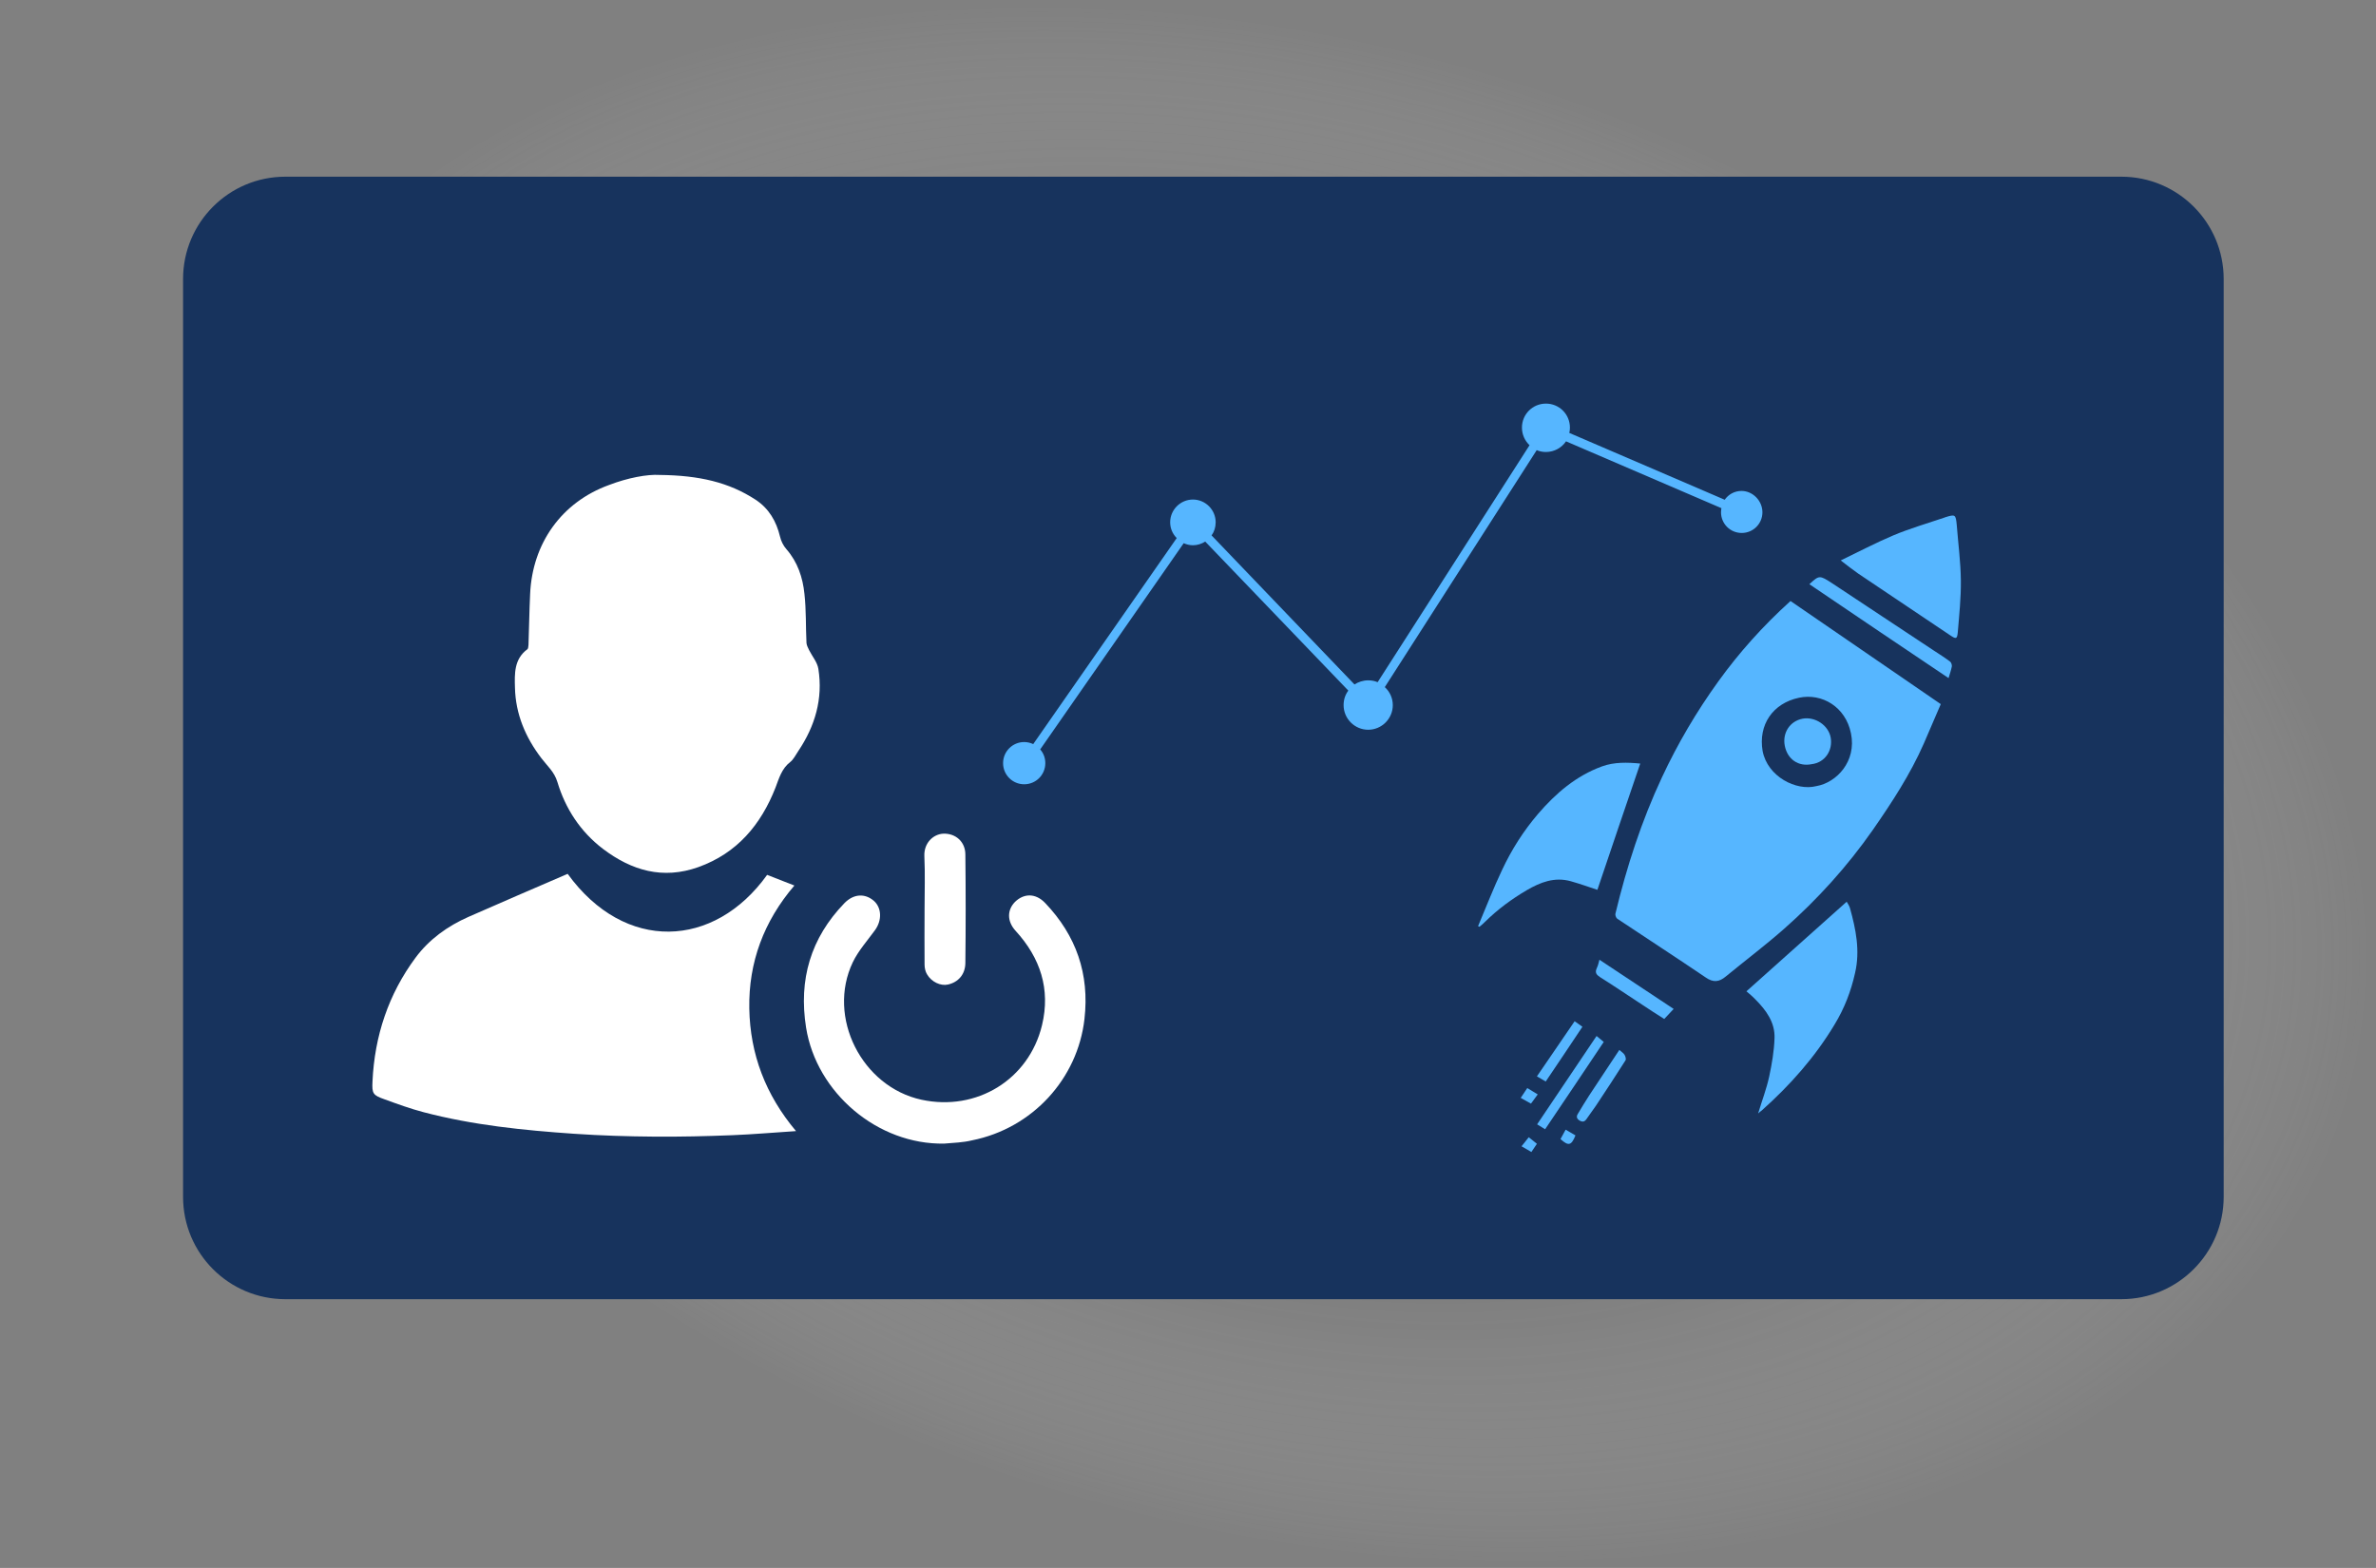
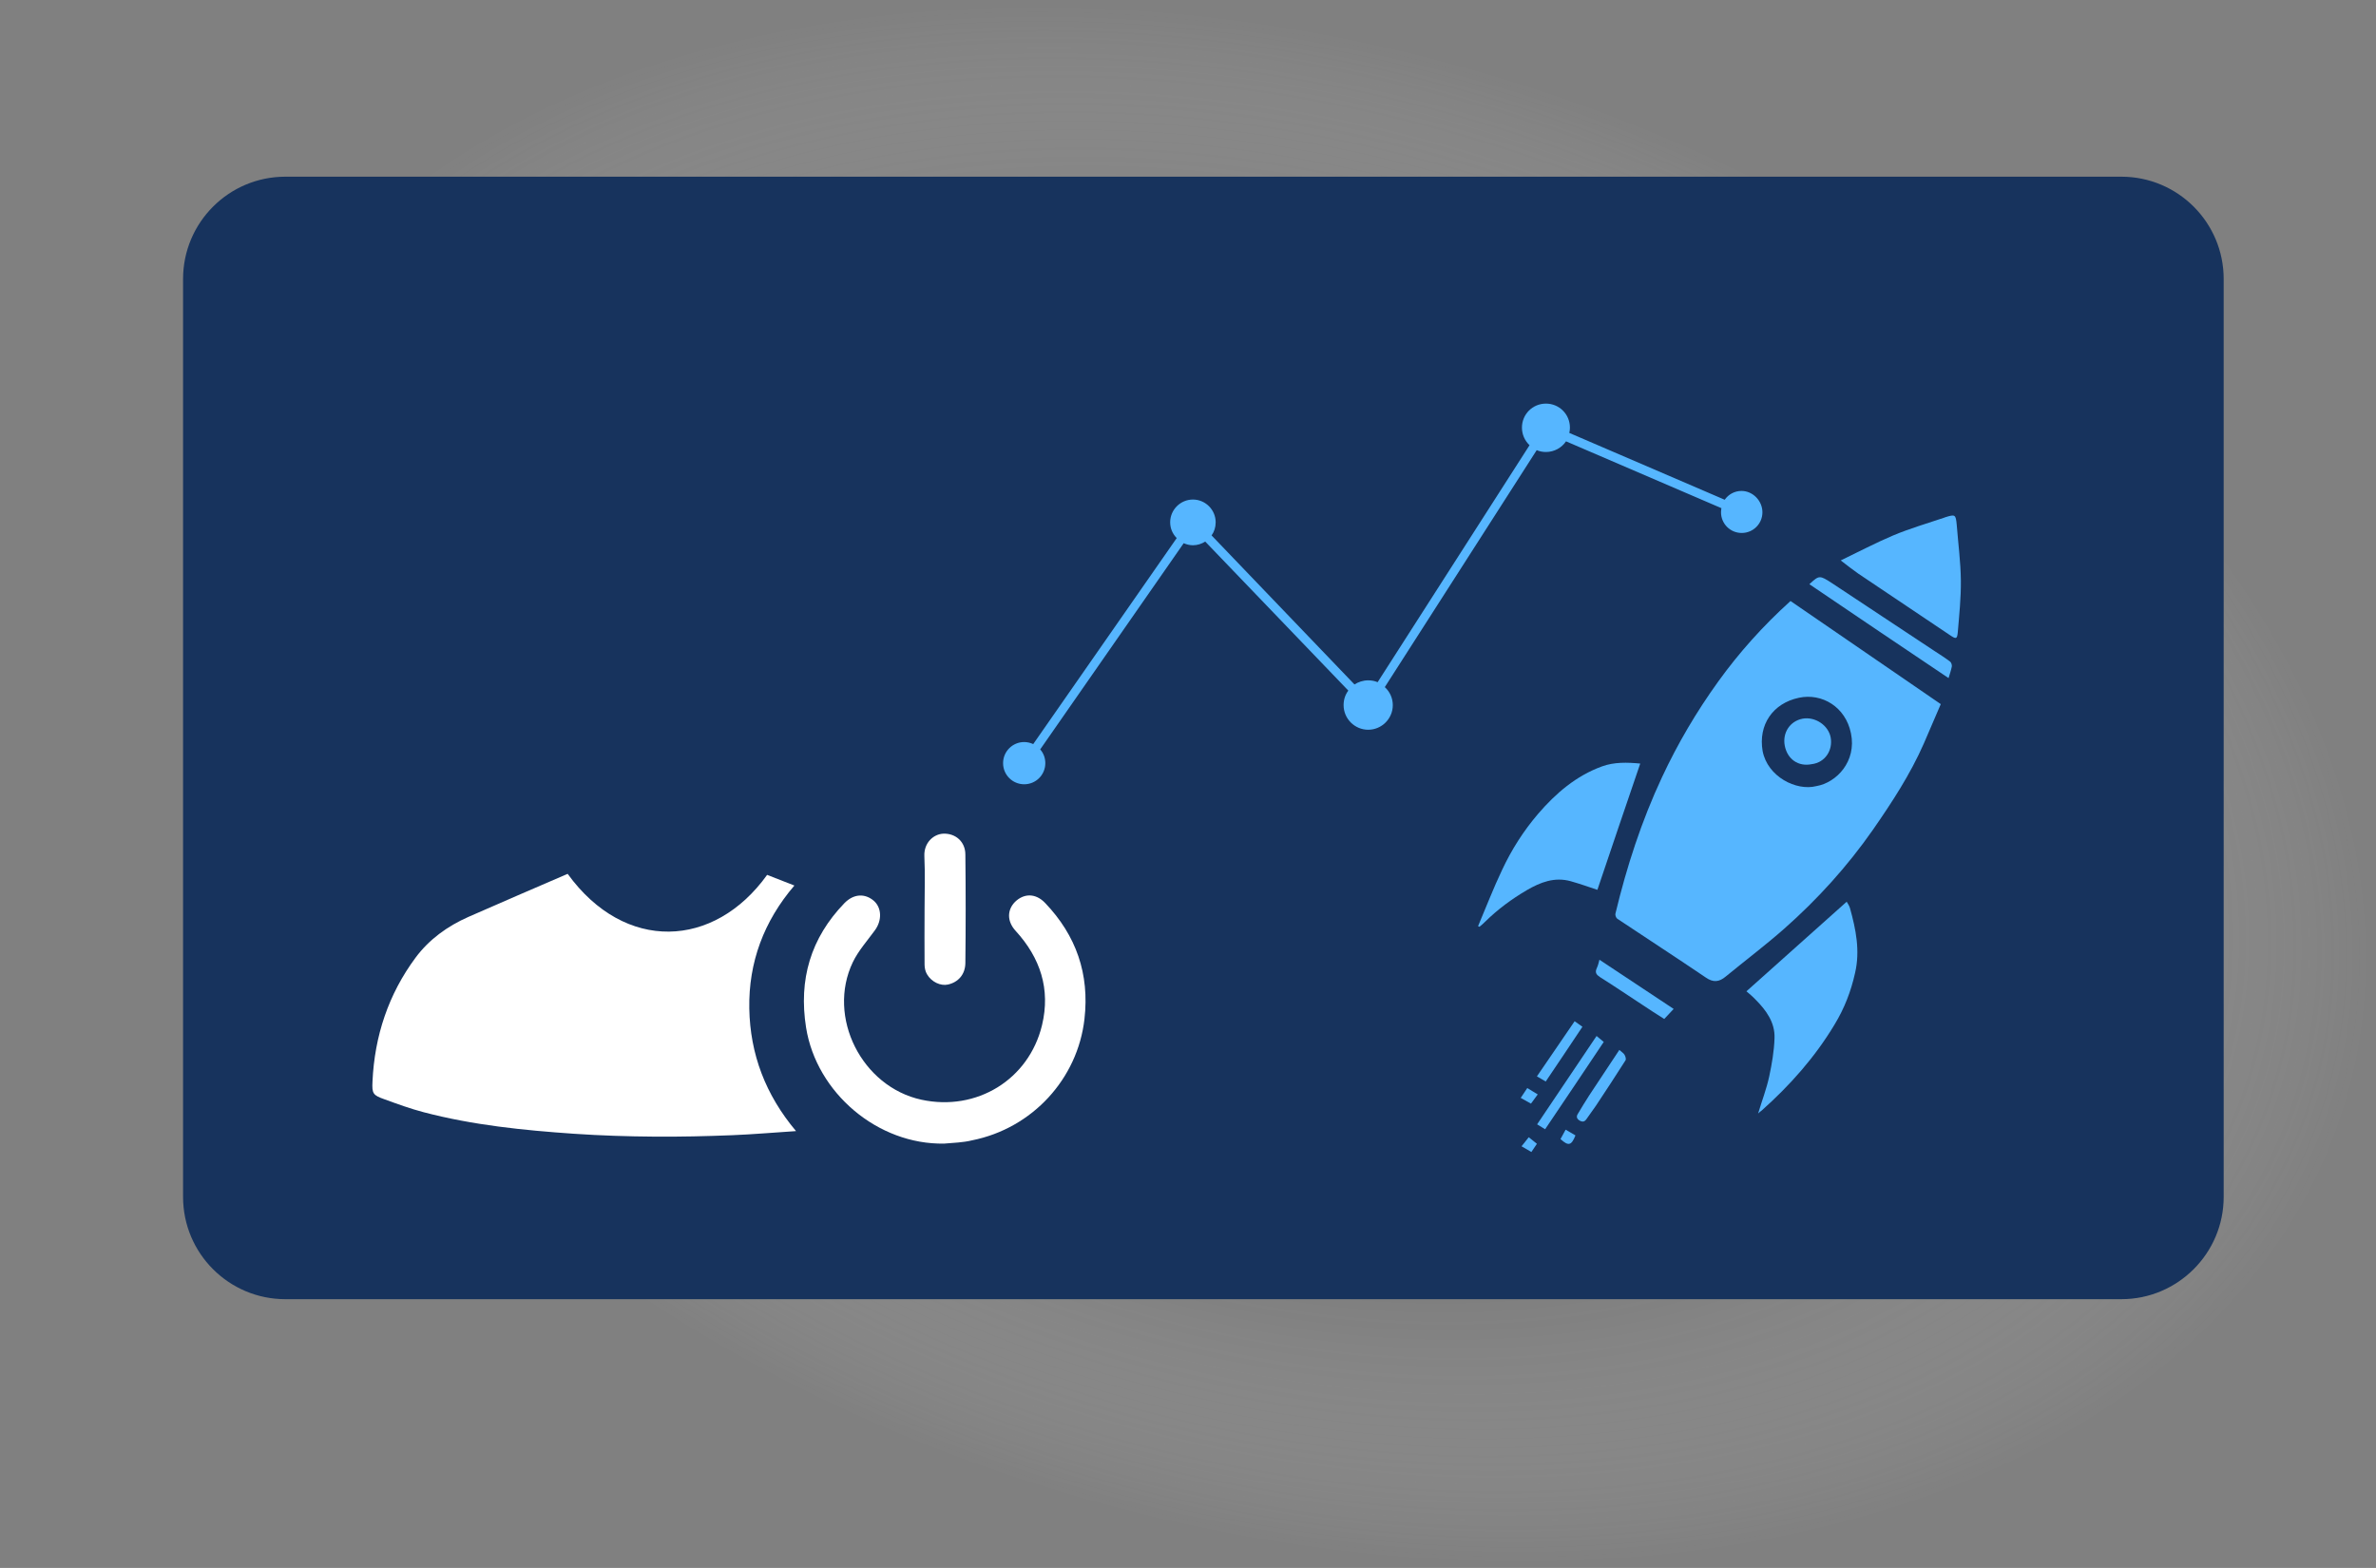
<svg xmlns="http://www.w3.org/2000/svg" version="1.1" id="Слой_1" x="0px" y="0px" viewBox="0 0 1159 764.9" style="enable-background:new 0 0 1159 764.9;" xml:space="preserve">
  <rect x="0" y="0" width="1159" height="764.9" fill="#808080" stroke="none" />
  <style type="text/css">
	.st0{opacity:0.45;fill:url(#SVGID_1_);enable-background:new    ;}
	.st1{fill:#17335D;}
	.st2{fill:#FFFFFF;}
	.st3{fill:#56B6FF;}
</style>
  <radialGradient id="SVGID_1_" cx="572.891" cy="1274.638" r="193.397" gradientTransform="matrix(2.713 0.807 -0.537 1.805 -245.872 -2380.394)" gradientUnits="userSpaceOnUse">
    <stop offset="0" style="stop-color:#000000" />
    <stop offset="0.573" style="stop-color:#5A5A5A;stop-opacity:0.645" />
    <stop offset="1" style="stop-color:#FFFFFF;stop-opacity:0" />
  </radialGradient>
  <path class="st0" d="M727.9,33.2c289.4,86,478.2,312.1,420.8,505.3c-57.3,193.1-338.8,279.1-628.3,193.1S42.2,418.9,99.6,226.3  S437.9-52.7,727.9,33.2z" />
  <path class="st1" d="M1034.8,633.8H139.2c-27.5,0-49.9-22.3-49.9-49.9V136.1c0-27.5,22.3-49.9,49.9-49.9h895.6  c27.5,0,49.9,22.3,49.9,49.9v447.8C1084.7,611.4,1062.3,633.8,1034.8,633.8z" />
  <g>
    <path class="st2" d="M276.9,426.3c27.9,38.5,71.5,36.5,97.3,0.5c4.3,1.7,8.6,3.4,13.3,5.2c-14.9,17.4-22.4,37.5-22,60   c0.4,22.2,7.9,42.1,22.8,59.8c-10.9,0.7-21,1.6-31.1,2c-12.6,0.5-25.3,0.8-37.9,0.7c-13.1-0.1-26.2-0.5-39.3-1.4   c-24.7-1.7-49.3-4.2-73.3-10.5c-6.5-1.7-12.8-4-19.1-6.3c-5.7-2-6.2-2.8-5.9-8.7c1-22.2,7.8-42.6,21-60.4   c6.6-8.9,15.6-15.4,25.8-19.9C244.6,440.2,260.7,433.3,276.9,426.3z" />
-     <path class="st2" d="M321.8,231.7c19.3,0.2,33.8,3.6,46.8,12.1c6.5,4.3,10.1,10.5,11.9,18c0.5,2.2,1.6,4.4,3.1,6.1   c5.5,6.3,8,13.9,8.8,21.8c0.9,8,0.6,16,1,24c0.1,1.2,0.8,2.4,1.3,3.5c1.5,3,4,5.9,4.5,9.1c2.3,14.6-1.6,27.9-9.8,40.1   c-1.3,1.9-2.3,4.1-4,5.4c-4.1,3.2-5.4,7.9-7.1,12.4c-7.1,18.1-18.7,32-37.6,38.8c-17.4,6.2-32.6,1.7-46.6-8.9   c-11-8.4-18.3-19.6-22.2-32.6c-1.5-5-5-7.9-7.8-11.6c-7.8-10.2-12.6-21.6-12.9-34.4c-0.2-6.7-0.5-14,6.1-18.8   c0.4-0.3,0.4-1.4,0.5-2.1c0.3-8.3,0.4-16.6,0.8-24.9c1.1-24.6,15.3-44.7,38.5-53.1C306.2,233.1,315.8,231.3,321.8,231.7z" />
    <path class="st2" d="M460.6,557.9c-32.4,0.6-62.3-24.7-67.4-56.6c-3.7-23.4,2.2-43.6,18.7-60.7c4.5-4.6,10-4.9,14.4-1.1   c3.8,3.4,4,9.5,0.5,14.3c-3.7,5.1-8.1,10-10.8,15.6c-12.8,26.8,4.4,60.8,33.5,67.1c26.9,5.8,52.4-9.8,58.8-36.4   c4.2-17.5-0.8-32.8-12.9-46c-4.2-4.6-4.2-10.1-0.3-14.1c4.4-4.3,10.1-4.3,14.7,0.5c15.2,15.9,21.7,34.7,19.2,56.6   c-3.3,29.1-25.3,53.3-54.8,59.2C469.7,557.4,465.1,557.5,460.6,557.9z" />
    <path class="st2" d="M451,443.6c0-8.6,0.3-17.3-0.1-25.9c-0.3-6.5,4.4-10.8,9.3-11c5.9-0.2,10.7,3.9,10.7,10.2   c0.2,17.7,0.2,35.4,0,53c-0.1,5.5-3.5,9.3-8.5,10.4c-3.5,0.8-8-1.2-10.2-5c-0.8-1.3-1.2-3.1-1.2-4.7   C450.9,461.7,451,452.7,451,443.6z" />
  </g>
  <g>
    <g>
      <path class="st3" d="M873.4,293.2c24.3,16.7,48.6,33.4,73.3,50.3c-2.5,5.9-5.4,12.6-8.3,19.3c-6.6,15-15.5,28.6-24.8,42    c-12.5,17.9-27,33.9-43.3,48.3c-9.2,8.1-19,15.5-28.5,23.3c-3.2,2.7-6.1,3-9.7,0.5c-14.3-9.7-28.8-19.1-43.2-28.7    c-0.6-0.4-1.1-1.8-0.9-2.5c5.5-22.9,12.7-45.1,22.7-66.5c7.7-16.5,16.9-32.1,27.5-46.8C848.3,318.4,859.9,305.4,873.4,293.2z     M886,383.5c9.9-1.7,19.7-12.1,16.9-25.7c-2.6-13-14.2-19.8-25.4-17.4c-12.8,2.7-19.9,13.3-17.7,26    C862.2,378.9,876.2,386,886,383.5z" />
      <path class="st3" d="M721,451.8c3.9-9.2,7.5-18.6,11.8-27.6c4.6-9.8,10.4-18.9,17.5-27.2c8.6-10,18.5-18.5,31.1-23.1    c6-2.2,12.4-2,18.7-1.4c-7.1,20.8-14.1,41.4-20.9,61.6c-3.9-1.3-8.4-2.9-13-4.2c-7.9-2.2-14.8,0.5-21.5,4.4    c-7.3,4.3-14.1,9.3-20.2,15.3c-0.9,0.9-1.8,1.7-2.8,2.5C721.5,452.1,721.3,452,721,451.8z" />
      <path class="st3" d="M857.6,543.2c1.9-6.3,4.1-12,5.4-18c1.3-6.1,2.4-12.4,2.6-18.7c0.3-7.7-4.1-13.7-9.3-18.9    c-1.4-1.5-3-2.8-4.4-4c16.3-14.6,32.5-29.1,48.9-43.7c0.4,0.7,1.2,1.8,1.6,3.1c2.9,10.4,5,20.8,2.5,31.6c-2,9-5.2,17.3-10,25.2    c-9.6,16-21.8,29.7-35.6,42C858.8,542.2,858.3,542.5,857.6,543.2z" />
      <path class="st3" d="M897.9,273.4c8.9-4.3,17.1-8.6,25.6-12.2c8.1-3.4,16.7-5.9,25-8.7c0.1,0,0.2-0.1,0.2-0.1    c5.1-1.6,5.3-1.5,5.8,3.8c0.7,9,1.9,18,2,27c0.1,8.4-0.8,16.8-1.5,25.2c-0.3,3.3-0.8,3.5-3.6,1.6c-15-10.1-30-20.1-45-30.2    C903.8,278,901.3,276,897.9,273.4z" />
      <path class="st3" d="M882.6,285c4.8-4.4,4.9-4.5,11.2-0.4c16.6,10.9,33.1,22,49.7,32.9c2.6,1.7,5.3,3.4,7.8,5.3    c0.5,0.4,0.9,1.6,0.8,2.3c-0.4,2-1.1,4-1.6,5.7C927.7,315.5,905,300.2,882.6,285z" />
      <path class="st3" d="M780.2,468.2c12.1,8,24,15.9,36.2,24c-1.6,1.7-3,3.2-4.6,4.9c-3.6-2.3-7.1-4.5-10.5-6.8    c-6.9-4.5-13.8-9.2-20.8-13.6c-1.8-1.2-2.6-2.2-1.6-4.4C779.5,471.1,779.8,469.7,780.2,468.2z" />
      <path class="st3" d="M753.7,550.9c-1-0.6-2.4-1.5-3.9-2.4c9.6-14.3,19.2-28.6,29-43.1c1,0.8,2.3,1.9,3.5,2.9    C773,522.3,763.3,536.6,753.7,550.9z" />
      <path class="st3" d="M789.9,512.2c1.1,1,2,1.5,2.5,2.3c0.5,0.8,0.9,2.2,0.5,2.8c-4.7,7.4-9.5,14.7-14.4,22.1    c-1.5,2.2-3.1,4.3-4.6,6.5c-0.9,1.3-1.8,1.6-3.3,0.8c-1.4-0.8-1.8-1.9-1-3.2c1.8-3.1,3.7-6.1,5.6-9.1    C780,527.2,784.7,520.1,789.9,512.2z" />
      <path class="st3" d="M768.1,498.2c1.1,0.8,2.5,1.8,3.8,2.7c-5.9,8.9-11.9,17.8-17.9,26.7c-1.2-0.7-2.7-1.6-4.3-2.5    C755.9,516.1,761.9,507.3,768.1,498.2z" />
      <path class="st3" d="M746.8,538.4c-1.4-0.8-2.9-1.6-5-2.8c1.1-1.7,2.1-3.2,3.2-4.8c2,1.2,3.5,2.1,5.1,3.1    C749,535.4,748,536.7,746.8,538.4z" />
      <path class="st3" d="M761.2,555.7c0.8-1.5,1.6-3,2.5-4.6c1.7,1,3.3,1.9,4.8,2.8C766.5,558.9,765.1,559.2,761.2,555.7z" />
      <path class="st3" d="M749.7,558c-0.7,1.1-1.6,2.4-2.7,4c-1.5-0.9-3-1.7-4.8-2.8c1.2-1.5,2.3-2.8,3.5-4.4    C746.9,555.7,748.2,556.8,749.7,558z" />
      <path class="st3" d="M883.7,372.8c-6.5,1.3-11.8-2.4-13.1-9c-1.2-6.3,2.5-12,8.7-13.2c6.1-1.1,12.6,3.2,13.7,9.2    C894.1,365.9,890.4,372,883.7,372.8z" />
    </g>
    <path class="st3" d="M849.5,239.5c-3.4,0-6.4,1.7-8.2,4.3l-75.8-32.6c0.2-0.8,0.3-1.7,0.3-2.6c0-6.5-5.2-11.7-11.7-11.7   c-6.5,0-11.7,5.2-11.7,11.7c0,3.4,1.4,6.4,3.7,8.6l-74.1,115.6c-1.4-0.6-3-0.9-4.6-0.9c-2.5,0-4.8,0.8-6.7,2l-69.7-72.7   c1.3-1.8,2-4,2-6.4c0-6.1-5-11.1-11.1-11.1s-11.1,5-11.1,11.1c0,3,1.2,5.7,3.2,7.7L504,363c-1.3-0.6-2.8-1-4.4-1   c-5.7,0-10.3,4.6-10.3,10.3c0,5.7,4.6,10.3,10.3,10.3c5.7,0,10.3-4.6,10.3-10.3c0-2.6-0.9-4.9-2.5-6.7l70-100.6   c1.4,0.6,2.9,1,4.5,1c2.2,0,4.3-0.7,6-1.8l69.8,72.7c-1.5,2-2.3,4.4-2.3,7.1c0,6.6,5.4,12,12,12c6.6,0,12-5.4,12-12   c0-3.5-1.5-6.6-3.9-8.8l74.1-115.6c1.4,0.6,2.9,0.9,4.5,0.9c4.1,0,7.7-2.1,9.8-5.2l75.8,32.6c-0.1,0.6-0.2,1.3-0.2,2   c0,5.6,4.5,10.1,10.1,10.1c5.6,0,10.1-4.5,10.1-10.1S855,239.5,849.5,239.5z" />
  </g>
</svg>